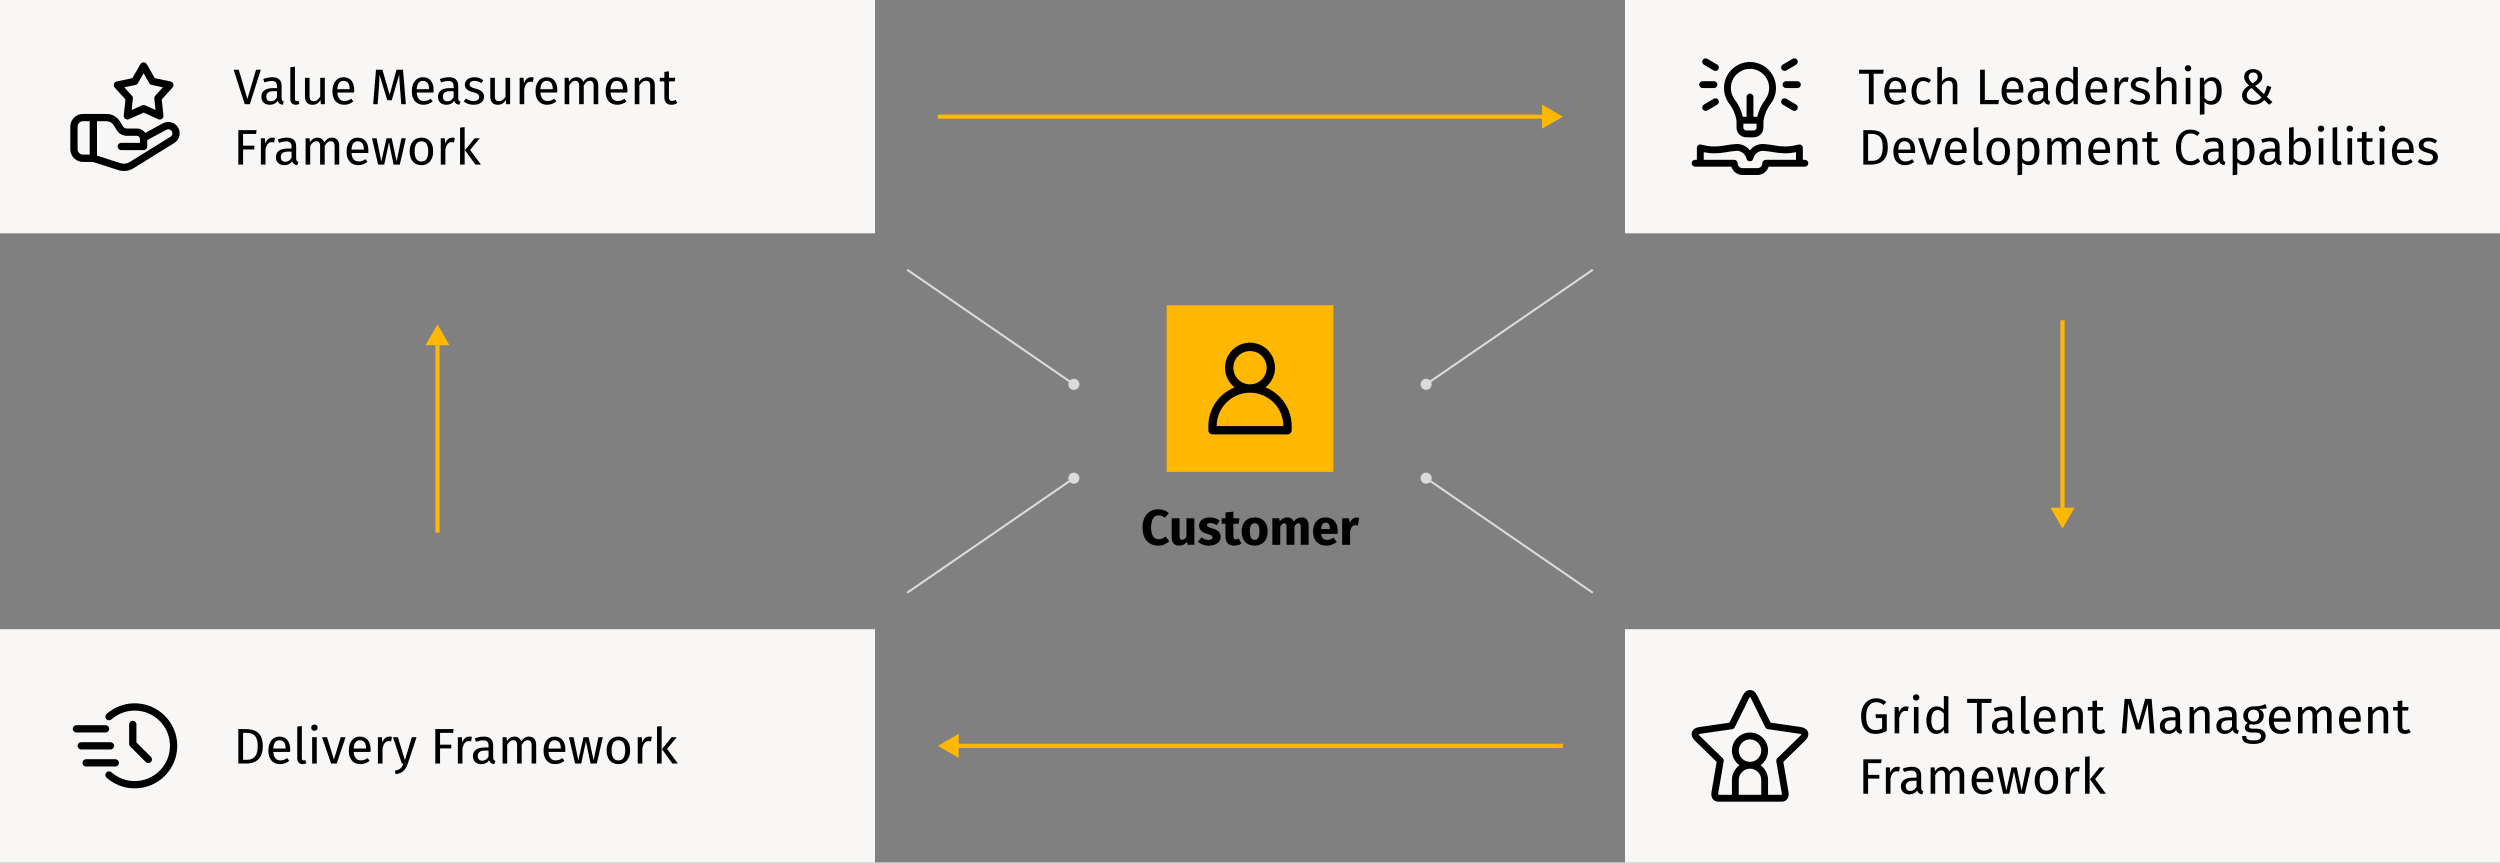
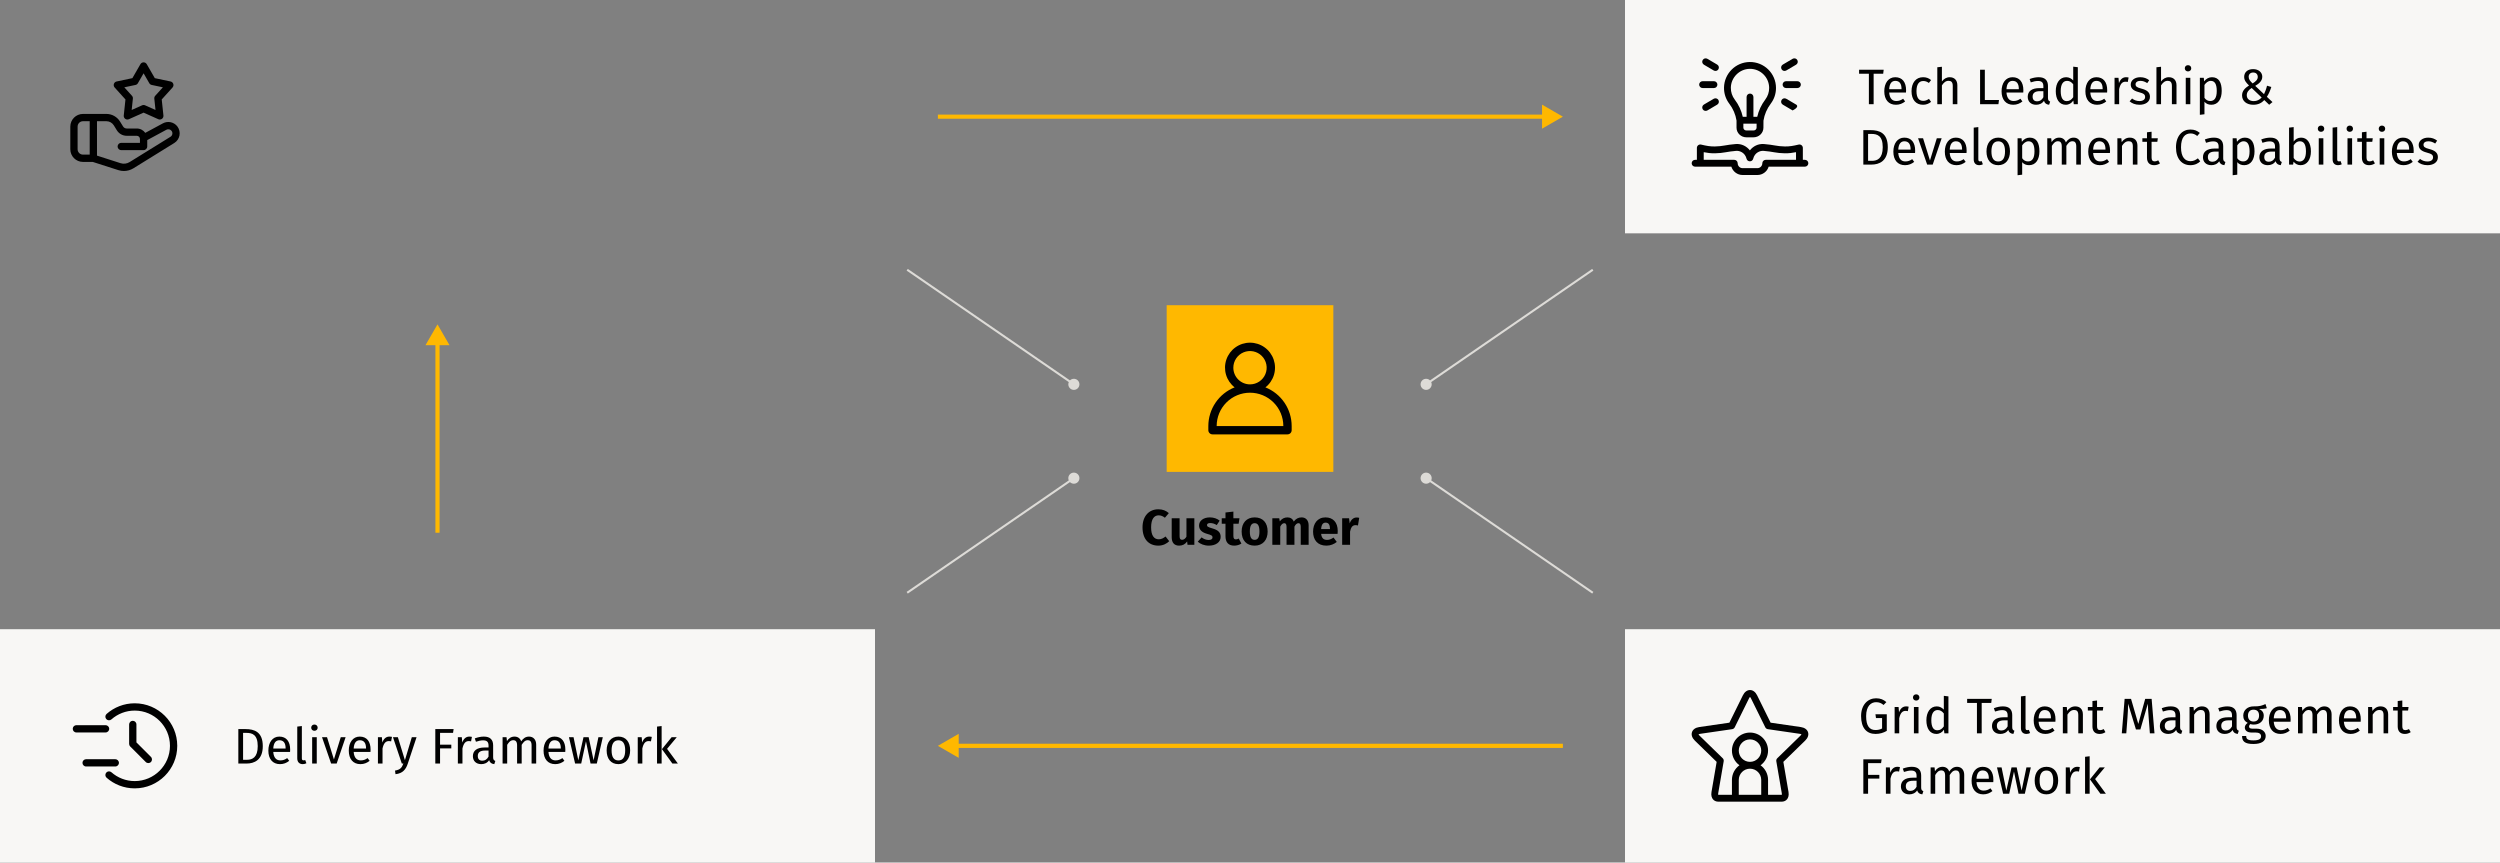
<svg xmlns="http://www.w3.org/2000/svg" width="1200" height="414" viewBox="0 0 1200 414" fill="none">
  <rect x="0" y="0" width="1200" height="414" fill="#808080" stroke="none" />
  <g clip-path="url(#clip0_1613_11605)">
    <rect width="80" height="80" transform="translate(560 146.5)" fill="#FFB800" />
    <path d="M607.4 185.934C609.368 184.395 610.806 182.281 611.515 179.885C612.224 177.49 612.167 174.933 611.353 172.572C610.54 170.21 609.009 168.161 606.975 166.711C604.942 165.26 602.506 164.481 600.008 164.481C597.51 164.481 595.074 165.26 593.041 166.711C591.007 168.161 589.476 170.21 588.663 172.572C587.849 174.933 587.792 177.49 588.501 179.885C589.21 182.281 590.648 184.395 592.616 185.934C588.898 187.413 585.709 189.973 583.461 193.282C581.212 196.591 580.006 200.499 580 204.5V206.5C580 207.03 580.211 207.539 580.586 207.914C580.961 208.289 581.47 208.5 582 208.5H618C618.53 208.5 619.039 208.289 619.414 207.914C619.789 207.539 620 207.03 620 206.5V204.5C619.995 200.501 618.792 196.595 616.546 193.285C614.3 189.976 611.115 187.416 607.4 185.934ZM592 176.5C592 174.918 592.469 173.371 593.348 172.055C594.227 170.74 595.477 169.714 596.939 169.109C598.4 168.503 600.009 168.345 601.561 168.654C603.113 168.962 604.538 169.724 605.657 170.843C606.776 171.962 607.538 173.387 607.846 174.939C608.155 176.491 607.997 178.1 607.391 179.561C606.786 181.023 605.76 182.273 604.445 183.152C603.129 184.031 601.582 184.5 600 184.5C597.878 184.5 595.843 183.657 594.343 182.157C592.843 180.656 592 178.622 592 176.5ZM584 204.5C584 200.256 585.686 196.187 588.686 193.186C591.687 190.186 595.757 188.5 600 188.5C604.243 188.5 608.313 190.186 611.314 193.186C614.314 196.187 616 200.256 616 204.5H584Z" fill="black" />
    <path d="M555.969 244.46C558.129 244.46 559.641 245.108 561.033 246.284L559.161 248.516C558.225 247.796 557.289 247.364 556.161 247.364C554.025 247.364 552.537 249.068 552.537 253.148C552.537 257.156 554.001 258.86 556.209 258.86C557.529 258.86 558.489 258.26 559.473 257.516L561.225 259.772C560.121 260.876 558.321 261.908 556.017 261.908C551.457 261.908 548.409 258.836 548.409 253.148C548.409 247.58 551.649 244.46 555.969 244.46ZM573.287 248.756V261.5H569.999L569.831 259.892C568.895 261.236 567.647 261.908 565.967 261.908C563.591 261.908 562.415 260.372 562.415 257.9V248.756H566.207V257.42C566.207 258.716 566.639 259.1 567.431 259.1C568.223 259.1 568.943 258.572 569.495 257.612V248.756H573.287ZM580.757 248.348C582.605 248.348 584.261 248.948 585.437 249.908L584.045 252.044C583.061 251.42 582.005 251.06 580.901 251.06C579.869 251.06 579.365 251.444 579.365 252.02C579.365 252.692 579.701 252.98 581.981 253.652C584.501 254.372 585.917 255.428 585.917 257.708C585.917 260.348 583.421 261.908 580.253 261.908C578.045 261.908 576.173 261.14 574.925 260.012L576.773 257.948C577.733 258.692 578.909 259.196 580.157 259.196C581.309 259.196 582.005 258.764 582.005 257.996C582.005 257.132 581.621 256.868 579.317 256.22C576.797 255.5 575.549 254.204 575.549 252.236C575.549 250.052 577.541 248.348 580.757 248.348ZM594.591 258.5L595.863 260.9C594.903 261.572 593.559 261.908 592.407 261.908C589.599 261.884 588.231 260.3 588.231 257.3V251.396H586.431V248.756H588.231V245.996L592.023 245.564V248.756H594.951L594.543 251.396H592.023V257.252C592.023 258.476 592.431 258.908 593.223 258.908C593.655 258.908 594.087 258.788 594.591 258.5ZM602.227 248.348C606.115 248.348 608.467 250.844 608.467 255.14C608.467 259.22 606.115 261.908 602.227 261.908C598.363 261.908 595.987 259.412 595.987 255.116C595.987 251.036 598.339 248.348 602.227 248.348ZM602.227 251.132C600.691 251.132 599.923 252.356 599.923 255.116C599.923 257.948 600.691 259.124 602.227 259.124C603.763 259.124 604.531 257.9 604.531 255.14C604.531 252.308 603.763 251.132 602.227 251.132ZM624.81 248.348C626.778 248.348 628.146 249.764 628.146 252.188V261.5H624.354V252.836C624.354 251.492 623.85 251.132 623.274 251.132C622.458 251.132 621.882 251.732 621.33 252.788V261.5H617.538V252.836C617.538 251.492 617.034 251.132 616.458 251.132C615.666 251.132 615.066 251.732 614.514 252.788V261.5H610.722V248.756H614.034L614.298 250.244C615.282 248.996 616.434 248.348 617.994 248.348C619.41 248.348 620.514 249.068 620.994 250.364C622.002 249.02 623.178 248.348 624.81 248.348ZM642.108 254.876C642.108 255.284 642.084 255.86 642.036 256.244H634.14C634.404 258.524 635.484 259.148 637.044 259.148C638.076 259.148 638.988 258.788 640.092 258.02L641.652 260.132C640.38 261.14 638.748 261.908 636.684 261.908C632.436 261.908 630.276 259.172 630.276 255.188C630.276 251.372 632.364 248.348 636.228 248.348C639.876 248.348 642.108 250.748 642.108 254.876ZM638.388 253.964V253.796C638.364 252.068 637.836 250.868 636.324 250.868C635.052 250.868 634.308 251.684 634.14 253.964H638.388ZM651.15 248.396C651.63 248.396 652.014 248.444 652.422 248.564L651.822 252.236C651.414 252.14 651.102 252.068 650.67 252.068C649.086 252.068 648.438 253.244 648.03 255.188V261.5H644.238V248.756H647.55L647.862 251.228C648.438 249.452 649.686 248.396 651.15 248.396Z" fill="black" />
-     <rect width="420" height="112" fill="#F8F7F5" />
    <path d="M85.182 60.756C83.579 58.587 80.582 57.915 78.204 59.199L69.731 63.777C68.82 62.511 67.339 61.681 65.663 61.681H60.835C60.106 61.681 59.442 61.31 59.06 60.69L57.598 58.318C56.217 56.076 53.72 54.683 51.086 54.683H39.835C36.479 54.683 33.75 57.412 33.75 60.768V71.638C33.75 74.994 36.479 77.723 39.835 77.723H44.533L56.797 81.659C57.671 81.939 58.571 82.078 59.468 82.078C61.073 82.078 62.663 81.634 64.061 80.769L83.667 68.633C84.959 67.834 85.865 66.518 86.152 65.026C86.439 63.535 86.085 61.978 85.183 60.757L85.182 60.756ZM43.057 74.222H39.835C38.409 74.222 37.25 73.062 37.25 71.637V60.767C37.25 59.342 38.409 58.182 39.835 58.182H43.057V74.222ZM82.714 64.364C82.61 64.907 82.295 65.366 81.824 65.656L62.218 77.793C60.913 78.601 59.325 78.796 57.866 78.326L46.556 74.696V58.183H51.086C52.516 58.183 53.87 58.938 54.619 60.154L56.08 62.526C57.105 64.188 58.883 65.181 60.836 65.181H65.664C66.497 65.181 67.176 65.859 67.176 66.693V68.561H58.193C57.227 68.561 56.443 69.345 56.443 70.311C56.443 71.277 57.227 72.061 58.193 72.061H68.926C69.892 72.061 70.676 71.277 70.676 70.311V67.247L79.87 62.28C80.719 61.821 81.794 62.059 82.368 62.838C82.696 63.282 82.819 63.824 82.714 64.366V64.364Z" fill="black" />
    <path d="M60.222 47.743L59.402 55.442C59.336 56.065 59.606 56.675 60.113 57.043C60.62 57.41 61.283 57.479 61.856 57.225L68.924 54.066L75.992 57.225C76.222 57.326 76.464 57.377 76.706 57.377C77.069 57.377 77.431 57.263 77.735 57.043C78.242 56.675 78.513 56.065 78.446 55.442L77.626 47.743L82.816 41.996C83.235 41.532 83.375 40.878 83.181 40.282C82.987 39.686 82.491 39.241 81.878 39.111L74.303 37.511L70.44 30.801C70.128 30.258 69.55 29.924 68.924 29.924C68.298 29.924 67.719 30.258 67.408 30.801L63.545 37.511L55.971 39.111C55.358 39.24 54.861 39.686 54.668 40.282C54.474 40.878 54.613 41.532 55.033 41.996L60.222 47.743ZM65.035 40.775C65.522 40.673 65.942 40.366 66.19 39.936L68.925 35.182L71.661 39.936C71.91 40.366 72.33 40.673 72.816 40.775L78.182 41.908L74.507 45.979C74.173 46.348 74.013 46.841 74.066 47.337L74.646 52.789L69.639 50.551C69.411 50.45 69.168 50.399 68.925 50.399C68.682 50.399 68.438 50.45 68.211 50.551L63.204 52.789L63.784 47.337C63.838 46.842 63.677 46.348 63.343 45.979L59.668 41.908L65.035 40.775Z" fill="black" />
-     <path d="M125.2 33.464L119.92 50H117.472L112.144 33.464H114.592L118.744 47.528L122.896 33.464H125.2ZM135.175 47.048C135.175 48.152 135.583 48.512 136.231 48.752L135.727 50.288C134.455 50.144 133.639 49.64 133.255 48.392C132.367 49.712 131.023 50.288 129.487 50.288C126.967 50.288 125.455 48.728 125.455 46.472C125.455 43.76 127.495 42.296 131.023 42.296H132.967V41.36C132.967 39.536 132.079 38.864 130.327 38.864C129.391 38.864 128.215 39.104 126.919 39.536L126.367 37.928C127.927 37.352 129.319 37.064 130.735 37.064C133.783 37.064 135.175 38.624 135.175 41.264V47.048ZM129.991 48.632C131.287 48.632 132.247 47.984 132.967 46.664V43.76H131.311C128.983 43.76 127.807 44.624 127.807 46.352C127.807 47.84 128.551 48.632 129.991 48.632ZM141.995 50.288C140.387 50.288 139.355 49.304 139.355 47.504V32.264L141.563 32V47.456C141.563 48.128 141.779 48.464 142.355 48.464C142.667 48.464 142.931 48.416 143.171 48.32L143.747 49.856C143.267 50.12 142.643 50.288 141.995 50.288ZM155.915 37.352V50H154.019L153.851 48.032C152.891 49.568 151.715 50.288 149.915 50.288C147.707 50.288 146.387 48.896 146.387 46.424V37.352H148.595V46.184C148.595 47.912 149.171 48.56 150.539 48.56C151.907 48.56 152.939 47.648 153.707 46.376V37.352H155.915ZM170.027 43.304C170.027 43.736 170.003 44.144 169.979 44.432H161.915C162.131 47.36 163.499 48.488 165.323 48.488C166.571 48.488 167.507 48.152 168.611 47.384L169.571 48.704C168.323 49.688 166.907 50.288 165.155 50.288C161.627 50.288 159.563 47.816 159.563 43.808C159.563 39.872 161.555 37.064 164.819 37.064C168.227 37.064 170.027 39.44 170.027 43.304ZM167.843 42.8V42.656C167.843 40.184 166.859 38.816 164.867 38.816C163.187 38.816 162.083 39.992 161.915 42.8H167.843ZM193.441 33.464L194.809 50H192.601L192.025 42.536C191.809 39.944 191.641 37.16 191.617 35.792L188.041 48.128H185.905L182.137 35.768C182.137 37.712 182.017 40.28 181.825 42.704L181.273 50H179.113L180.481 33.464H183.553L187.033 45.488L190.345 33.464H193.441ZM208.137 43.304C208.137 43.736 208.113 44.144 208.089 44.432H200.025C200.241 47.36 201.609 48.488 203.433 48.488C204.681 48.488 205.617 48.152 206.721 47.384L207.681 48.704C206.433 49.688 205.017 50.288 203.265 50.288C199.737 50.288 197.673 47.816 197.673 43.808C197.673 39.872 199.665 37.064 202.929 37.064C206.337 37.064 208.137 39.44 208.137 43.304ZM205.953 42.8V42.656C205.953 40.184 204.969 38.816 202.977 38.816C201.297 38.816 200.193 39.992 200.025 42.8H205.953ZM219.948 47.048C219.948 48.152 220.356 48.512 221.004 48.752L220.5 50.288C219.228 50.144 218.412 49.64 218.028 48.392C217.14 49.712 215.796 50.288 214.26 50.288C211.74 50.288 210.228 48.728 210.228 46.472C210.228 43.76 212.268 42.296 215.796 42.296H217.74V41.36C217.74 39.536 216.852 38.864 215.1 38.864C214.164 38.864 212.988 39.104 211.692 39.536L211.14 37.928C212.7 37.352 214.092 37.064 215.508 37.064C218.556 37.064 219.948 38.624 219.948 41.264V47.048ZM214.764 48.632C216.06 48.632 217.02 47.984 217.74 46.664V43.76H216.084C213.756 43.76 212.58 44.624 212.58 46.352C212.58 47.84 213.324 48.632 214.764 48.632ZM227.681 37.064C229.457 37.064 230.777 37.592 231.977 38.504L231.041 39.896C229.913 39.176 228.929 38.816 227.753 38.816C226.313 38.816 225.425 39.464 225.425 40.472C225.425 41.504 226.097 41.984 228.137 42.512C230.801 43.184 232.337 44.24 232.337 46.448C232.337 49.088 229.913 50.288 227.345 50.288C225.209 50.288 223.673 49.592 222.569 48.632L223.745 47.288C224.753 48.056 225.929 48.512 227.297 48.512C228.953 48.512 230.009 47.792 230.009 46.592C230.009 45.344 229.385 44.864 226.937 44.216C224.201 43.496 223.121 42.32 223.121 40.544C223.121 38.528 225.065 37.064 227.681 37.064ZM244.86 37.352V50H242.964L242.796 48.032C241.836 49.568 240.66 50.288 238.86 50.288C236.652 50.288 235.332 48.896 235.332 46.424V37.352H237.54V46.184C237.54 47.912 238.116 48.56 239.484 48.56C240.852 48.56 241.884 47.648 242.652 46.376V37.352H244.86ZM254.917 37.064C255.325 37.064 255.781 37.112 256.165 37.208L255.757 39.368C255.373 39.272 255.109 39.224 254.653 39.224C253.069 39.224 252.157 40.352 251.629 42.776V50H249.421V37.352H251.317L251.533 39.92C252.205 38.024 253.381 37.064 254.917 37.064ZM267.504 43.304C267.504 43.736 267.48 44.144 267.456 44.432H259.392C259.608 47.36 260.976 48.488 262.8 48.488C264.048 48.488 264.984 48.152 266.088 47.384L267.048 48.704C265.8 49.688 264.384 50.288 262.632 50.288C259.104 50.288 257.04 47.816 257.04 43.808C257.04 39.872 259.032 37.064 262.296 37.064C265.704 37.064 267.504 39.44 267.504 43.304ZM265.32 42.8V42.656C265.32 40.184 264.336 38.816 262.344 38.816C260.664 38.816 259.56 39.992 259.392 42.8H265.32ZM283.726 37.064C285.79 37.064 287.158 38.552 287.158 40.928V50H284.95V41.24C284.95 39.344 284.134 38.792 283.174 38.792C281.806 38.792 281.062 39.68 280.198 41.024V50H277.99V41.24C277.99 39.344 277.174 38.792 276.214 38.792C274.846 38.792 274.078 39.68 273.238 41.024V50H271.03V37.352H272.926L273.118 39.2C273.958 37.928 275.11 37.064 276.766 37.064C278.326 37.064 279.478 37.904 279.958 39.344C280.87 37.976 282.022 37.064 283.726 37.064ZM301.16 43.304C301.16 43.736 301.136 44.144 301.112 44.432H293.048C293.264 47.36 294.632 48.488 296.456 48.488C297.704 48.488 298.64 48.152 299.744 47.384L300.704 48.704C299.456 49.688 298.04 50.288 296.288 50.288C292.76 50.288 290.696 47.816 290.696 43.808C290.696 39.872 292.688 37.064 295.952 37.064C299.36 37.064 301.16 39.44 301.16 43.304ZM298.976 42.8V42.656C298.976 40.184 297.992 38.816 296 38.816C294.32 38.816 293.216 39.992 293.048 42.8H298.976ZM310.638 37.064C312.966 37.064 314.31 38.528 314.31 40.928V50H312.102V41.24C312.102 39.344 311.334 38.792 310.11 38.792C308.694 38.792 307.734 39.68 306.894 41.024V50H304.686V37.352H306.582L306.774 39.224C307.638 37.928 308.982 37.064 310.638 37.064ZM324.293 47.96L325.133 49.424C324.293 50 323.381 50.288 322.301 50.288C320.165 50.288 318.893 49.04 318.893 46.688V39.056H316.685V37.352H318.893V34.496L321.101 34.232V37.352H324.101L323.861 39.056H321.101V46.592C321.101 47.864 321.509 48.464 322.613 48.464C323.165 48.464 323.669 48.296 324.293 47.96ZM114.4 79V62.464H123.184L122.92 64.288H116.68V69.928H122.08V71.728H116.68V79H114.4ZM130.721 66.064C131.129 66.064 131.585 66.112 131.969 66.208L131.561 68.368C131.177 68.272 130.913 68.224 130.457 68.224C128.873 68.224 127.961 69.352 127.433 71.776V79H125.225V66.352H127.121L127.337 68.92C128.009 67.024 129.185 66.064 130.721 66.064ZM142.159 76.048C142.159 77.152 142.567 77.512 143.215 77.752L142.711 79.288C141.439 79.144 140.623 78.64 140.239 77.392C139.351 78.712 138.007 79.288 136.471 79.288C133.951 79.288 132.439 77.728 132.439 75.472C132.439 72.76 134.479 71.296 138.007 71.296H139.951V70.36C139.951 68.536 139.063 67.864 137.311 67.864C136.375 67.864 135.199 68.104 133.903 68.536L133.351 66.928C134.911 66.352 136.303 66.064 137.719 66.064C140.767 66.064 142.159 67.624 142.159 70.264V76.048ZM136.975 77.632C138.271 77.632 139.231 76.984 139.951 75.664V72.76H138.295C135.967 72.76 134.791 73.624 134.791 75.352C134.791 76.84 135.535 77.632 136.975 77.632ZM159.39 66.064C161.454 66.064 162.822 67.552 162.822 69.928V79H160.614V70.24C160.614 68.344 159.798 67.792 158.838 67.792C157.47 67.792 156.726 68.68 155.862 70.024V79H153.654V70.24C153.654 68.344 152.838 67.792 151.878 67.792C150.51 67.792 149.742 68.68 148.902 70.024V79H146.694V66.352H148.59L148.782 68.2C149.622 66.928 150.774 66.064 152.43 66.064C153.99 66.064 155.142 66.904 155.622 68.344C156.534 66.976 157.686 66.064 159.39 66.064ZM176.824 72.304C176.824 72.736 176.8 73.144 176.776 73.432H168.712C168.928 76.36 170.296 77.488 172.12 77.488C173.368 77.488 174.304 77.152 175.408 76.384L176.368 77.704C175.12 78.688 173.704 79.288 171.952 79.288C168.424 79.288 166.36 76.816 166.36 72.808C166.36 68.872 168.352 66.064 171.616 66.064C175.024 66.064 176.824 68.44 176.824 72.304ZM174.64 71.8V71.656C174.64 69.184 173.656 67.816 171.664 67.816C169.984 67.816 168.88 68.992 168.712 71.8H174.64ZM194.798 66.352L191.918 79H188.918L186.71 68.344L184.43 79H181.502L178.55 66.352H180.758L183.038 77.464L185.534 66.352H188.006L190.382 77.464L192.686 66.352H194.798ZM202.305 66.064C205.905 66.064 207.921 68.656 207.921 72.664C207.921 76.576 205.857 79.288 202.281 79.288C198.681 79.288 196.641 76.696 196.641 72.688C196.641 68.776 198.705 66.064 202.305 66.064ZM202.305 67.84C200.193 67.84 199.017 69.376 199.017 72.688C199.017 75.976 200.169 77.512 202.281 77.512C204.393 77.512 205.545 75.976 205.545 72.664C205.545 69.376 204.393 67.84 202.305 67.84ZM217.065 66.064C217.473 66.064 217.929 66.112 218.313 66.208L217.905 68.368C217.521 68.272 217.257 68.224 216.801 68.224C215.217 68.224 214.305 69.352 213.777 71.776V79H211.569V66.352H213.465L213.681 68.92C214.353 67.024 215.529 66.064 217.065 66.064ZM223.035 61V79H220.827V61.264L223.035 61ZM230.307 66.352L225.651 71.944L230.835 79H228.195L223.179 72.088L227.835 66.352H230.307Z" fill="black" />
    <rect width="420" height="112" transform="translate(780)" fill="#F8F7F5" />
    <g clip-path="url(#clip1_1613_11605)">
      <path d="M813.641 80H831.049C831.754 82.312 833.906 84 836.446 84H843.554C846.094 84 848.246 82.312 848.951 80H866.359C867.265 80 868 79.265 868 78.359C868 77.453 867.265 76.718 866.359 76.718H865.367V70.996C865.367 69.937 864.377 69.156 863.347 69.4C860.724 70.023 858.982 70.334 856.745 70.304C852.919 70.254 851.284 69.489 846.737 69.139C843.815 68.914 841.445 70.264 839.935 72.181C838.425 70.263 836.055 68.914 833.134 69.139C828.597 69.489 826.944 70.254 823.125 70.304C820.888 70.333 819.147 70.023 816.523 69.4C815.493 69.156 814.503 69.938 814.503 70.996V76.718H813.641C812.735 76.718 812 77.453 812 78.359C812 79.265 812.735 80 813.641 80ZM817.785 73.044C819.457 73.383 821.156 73.612 823.169 73.585C827.31 73.531 829.031 72.746 833.386 72.41C834.967 72.289 837.594 73.196 838.344 76.195C838.344 76.196 838.344 76.196 838.344 76.197C838.752 77.813 841.102 77.878 841.526 76.197C841.527 76.196 841.527 76.195 841.527 76.195C842.276 73.195 844.903 72.289 846.484 72.41C850.84 72.746 852.56 73.531 856.701 73.585C858.715 73.612 860.413 73.383 862.086 73.044V76.718H847.563C847.56 76.718 847.557 76.718 847.555 76.718C846.648 76.718 845.914 77.453 845.914 78.359C845.914 79.66 844.855 80.719 843.554 80.719H836.446C835.145 80.719 834.086 79.66 834.086 78.359C834.086 77.453 833.352 76.718 832.445 76.718C832.443 76.718 832.44 76.718 832.437 76.718H817.785V73.044Z" fill="black" />
      <path d="M838.297 65.916H841.676C844.285 65.916 846.422 63.864 846.44 61.342L846.466 57.901C846.937 54.948 848.115 52.202 849.971 49.739C851.61 47.565 852.477 44.971 852.477 42.239C852.477 35.217 846.73 29.665 839.823 29.764C833.099 29.857 827.623 35.325 827.525 42.051C827.484 44.867 828.359 47.538 830.056 49.775C831.894 52.198 833.063 54.924 833.534 57.88V61.309C833.533 63.849 835.67 65.916 838.297 65.916ZM843.159 61.318C843.153 62.044 842.488 62.635 841.676 62.635H838.297C837.48 62.635 836.815 62.04 836.815 61.309V59.353H843.173L843.159 61.318ZM830.806 42.1C830.878 37.175 834.943 33.113 839.869 33.044C844.99 32.969 849.195 37.096 849.195 42.239C849.195 44.252 848.557 46.163 847.35 47.765C845.445 50.294 844.145 53.083 843.475 56.072H841.641V46.56C841.641 45.654 840.906 44.919 840 44.919C839.094 44.919 838.36 45.654 838.36 46.56V56.072H836.529C835.863 53.074 834.568 50.294 832.67 47.792C831.42 46.144 830.775 44.176 830.806 42.1Z" fill="black" />
      <path d="M824.348 40.619C824.348 39.713 823.614 38.978 822.708 38.978H817.238C816.332 38.978 815.597 39.713 815.597 40.619C815.597 41.525 816.332 42.26 817.238 42.26H822.708C823.614 42.26 824.348 41.525 824.348 40.619Z" fill="black" />
-       <path d="M855.744 50.234L860.457 53.01C861.238 53.471 862.244 53.21 862.704 52.43C863.163 51.649 862.903 50.643 862.123 50.183L857.41 47.407C856.629 46.947 855.623 47.207 855.164 47.987C854.704 48.768 854.964 49.774 855.744 50.234Z" fill="black" />
+       <path d="M855.744 50.234L860.457 53.01C863.163 51.649 862.903 50.643 862.123 50.183L857.41 47.407C856.629 46.947 855.623 47.207 855.164 47.987C854.704 48.768 854.964 49.774 855.744 50.234Z" fill="black" />
      <path d="M819.543 53.01L824.256 50.234C825.036 49.774 825.296 48.768 824.836 47.987C824.376 47.207 823.371 46.947 822.59 47.407L817.877 50.183C817.096 50.643 816.837 51.649 817.296 52.43C817.756 53.21 818.762 53.47 819.543 53.01Z" fill="black" />
      <path d="M857.41 33.831L862.123 31.054C862.904 30.595 863.164 29.589 862.704 28.808C862.244 28.027 861.238 27.767 860.457 28.227L855.745 31.004C854.964 31.464 854.704 32.469 855.164 33.25C855.624 34.031 856.629 34.291 857.41 33.831Z" fill="black" />
      <path d="M824.256 31.004L819.543 28.227C818.762 27.767 817.757 28.027 817.296 28.808C816.837 29.589 817.096 30.594 817.877 31.054L822.59 33.831C823.371 34.291 824.377 34.031 824.836 33.25C825.296 32.469 825.036 31.464 824.256 31.004Z" fill="black" />
      <path d="M864.403 40.619C864.403 39.713 863.668 38.978 862.762 38.978H857.292C856.386 38.978 855.652 39.713 855.652 40.619C855.652 41.525 856.386 42.26 857.292 42.26H862.762C863.668 42.26 864.403 41.525 864.403 40.619Z" fill="black" />
    </g>
    <path d="M904.168 33.464L903.928 35.408H899.344V50H897.064V35.408H892.36V33.464H904.168ZM914.918 43.304C914.918 43.736 914.894 44.144 914.87 44.432H906.806C907.022 47.36 908.39 48.488 910.214 48.488C911.462 48.488 912.398 48.152 913.502 47.384L914.462 48.704C913.214 49.688 911.798 50.288 910.046 50.288C906.518 50.288 904.454 47.816 904.454 43.808C904.454 39.872 906.446 37.064 909.71 37.064C913.118 37.064 914.918 39.44 914.918 43.304ZM912.734 42.8V42.656C912.734 40.184 911.75 38.816 909.758 38.816C908.078 38.816 906.974 39.992 906.806 42.8H912.734ZM923.052 37.064C924.54 37.064 925.74 37.448 926.916 38.432L925.86 39.824C924.996 39.2 924.204 38.888 923.148 38.888C921.156 38.888 919.908 40.448 919.908 43.736C919.908 47.048 921.156 48.416 923.148 48.416C924.204 48.416 924.948 48.08 925.908 47.456L926.916 48.896C925.788 49.808 924.516 50.288 923.052 50.288C919.644 50.288 917.532 47.864 917.532 43.784C917.532 39.752 919.62 37.064 923.052 37.064ZM935.857 37.064C938.161 37.064 939.529 38.552 939.529 40.928V50H937.321V41.24C937.321 39.344 936.505 38.792 935.305 38.792C933.937 38.792 932.953 39.68 932.113 41V50H929.905V32.288L932.113 32.048V39.104C933.025 37.856 934.273 37.064 935.857 37.064ZM952.719 33.464V48.008H959.511L959.247 50H950.439V33.464H952.719ZM971.215 43.304C971.215 43.736 971.191 44.144 971.167 44.432H963.103C963.319 47.36 964.687 48.488 966.511 48.488C967.759 48.488 968.695 48.152 969.799 47.384L970.759 48.704C969.511 49.688 968.095 50.288 966.343 50.288C962.815 50.288 960.751 47.816 960.751 43.808C960.751 39.872 962.743 37.064 966.007 37.064C969.415 37.064 971.215 39.44 971.215 43.304ZM969.031 42.8V42.656C969.031 40.184 968.047 38.816 966.055 38.816C964.375 38.816 963.271 39.992 963.103 42.8H969.031ZM983.027 47.048C983.027 48.152 983.435 48.512 984.083 48.752L983.579 50.288C982.307 50.144 981.491 49.64 981.107 48.392C980.219 49.712 978.875 50.288 977.339 50.288C974.819 50.288 973.307 48.728 973.307 46.472C973.307 43.76 975.347 42.296 978.875 42.296H980.819V41.36C980.819 39.536 979.931 38.864 978.179 38.864C977.243 38.864 976.067 39.104 974.771 39.536L974.219 37.928C975.779 37.352 977.171 37.064 978.587 37.064C981.635 37.064 983.027 38.624 983.027 41.264V47.048ZM977.843 48.632C979.139 48.632 980.099 47.984 980.819 46.664V43.76H979.163C976.835 43.76 975.659 44.624 975.659 46.352C975.659 47.84 976.403 48.632 977.843 48.632ZM995.145 32L997.353 32.264V50H995.409L995.193 48.248C994.377 49.52 993.105 50.288 991.545 50.288C988.473 50.288 986.769 47.672 986.769 43.736C986.769 39.872 988.641 37.064 991.737 37.064C993.225 37.064 994.305 37.736 995.145 38.624V32ZM992.025 48.536C993.441 48.536 994.305 47.84 995.145 46.664V40.472C994.353 39.464 993.465 38.816 992.217 38.816C990.321 38.816 989.145 40.4 989.145 43.688C989.145 47.024 990.201 48.536 992.025 48.536ZM1011.46 43.304C1011.46 43.736 1011.43 44.144 1011.41 44.432H1003.35C1003.56 47.36 1004.93 48.488 1006.75 48.488C1008 48.488 1008.94 48.152 1010.04 47.384L1011 48.704C1009.75 49.688 1008.34 50.288 1006.59 50.288C1003.06 50.288 1000.99 47.816 1000.99 43.808C1000.99 39.872 1002.99 37.064 1006.25 37.064C1009.66 37.064 1011.46 39.44 1011.46 43.304ZM1009.27 42.8V42.656C1009.27 40.184 1008.29 38.816 1006.3 38.816C1004.62 38.816 1003.51 39.992 1003.35 42.8H1009.27ZM1020.48 37.064C1020.89 37.064 1021.34 37.112 1021.73 37.208L1021.32 39.368C1020.94 39.272 1020.67 39.224 1020.22 39.224C1018.63 39.224 1017.72 40.352 1017.19 42.776V50H1014.98V37.352H1016.88L1017.1 39.92C1017.77 38.024 1018.94 37.064 1020.48 37.064ZM1027.32 37.064C1029.1 37.064 1030.42 37.592 1031.62 38.504L1030.68 39.896C1029.55 39.176 1028.57 38.816 1027.39 38.816C1025.95 38.816 1025.07 39.464 1025.07 40.472C1025.07 41.504 1025.74 41.984 1027.78 42.512C1030.44 43.184 1031.98 44.24 1031.98 46.448C1031.98 49.088 1029.55 50.288 1026.99 50.288C1024.85 50.288 1023.31 49.592 1022.21 48.632L1023.39 47.288C1024.39 48.056 1025.57 48.512 1026.94 48.512C1028.59 48.512 1029.65 47.792 1029.65 46.592C1029.65 45.344 1029.03 44.864 1026.58 44.216C1023.84 43.496 1022.76 42.32 1022.76 40.544C1022.76 38.528 1024.71 37.064 1027.32 37.064ZM1041.04 37.064C1043.35 37.064 1044.72 38.552 1044.72 40.928V50H1042.51V41.24C1042.51 39.344 1041.69 38.792 1040.49 38.792C1039.12 38.792 1038.14 39.68 1037.3 41V50H1035.09V32.288L1037.3 32.048V39.104C1038.21 37.856 1039.46 37.064 1041.04 37.064ZM1050.24 31.28C1051.17 31.28 1051.8 31.928 1051.8 32.792C1051.8 33.632 1051.17 34.28 1050.24 34.28C1049.32 34.28 1048.7 33.632 1048.7 32.792C1048.7 31.928 1049.32 31.28 1050.24 31.28ZM1051.36 37.352V50H1049.16V37.352H1051.36ZM1061.74 37.064C1065.1 37.064 1066.42 39.68 1066.42 43.664C1066.42 47.504 1064.71 50.288 1061.45 50.288C1060.08 50.288 1058.95 49.832 1058.14 48.848V54.848L1055.93 55.112V37.352H1057.82L1057.99 39.056C1058.93 37.76 1060.3 37.064 1061.74 37.064ZM1060.92 48.488C1062.94 48.488 1064.04 46.976 1064.04 43.664C1064.04 40.376 1063.08 38.816 1061.18 38.816C1059.84 38.816 1058.81 39.776 1058.14 40.784V46.952C1058.78 47.936 1059.77 48.488 1060.92 48.488ZM1081.5 33.176C1084.11 33.176 1085.89 34.736 1085.89 36.824C1085.89 38.888 1084.31 40.16 1082.51 41.216L1086.73 45.2C1087.28 44.072 1087.81 42.704 1088.17 41.144L1090.23 41.744C1089.63 43.712 1088.89 45.272 1088.1 46.472L1090.79 48.992L1089.2 50.288L1086.87 48.032C1085.53 49.496 1083.85 50.288 1081.57 50.288C1078.4 50.288 1076.19 48.536 1076.19 45.8C1076.19 43.712 1077.49 42.32 1079.53 41.024C1078.11 39.656 1077.2 38.552 1077.2 36.896C1077.2 34.808 1078.71 33.176 1081.5 33.176ZM1081.52 34.808C1080.13 34.808 1079.36 35.696 1079.36 36.872C1079.36 38.12 1080.11 38.96 1081.26 40.04C1082.75 39.128 1083.73 38.216 1083.73 36.944C1083.73 35.6 1082.87 34.808 1081.52 34.808ZM1080.8 42.224C1079.22 43.256 1078.45 44.312 1078.45 45.728C1078.45 47.504 1079.84 48.536 1081.81 48.536C1083.35 48.536 1084.52 47.912 1085.6 46.808L1080.8 42.224ZM897.856 62.464C902.08 62.464 906.136 63.784 906.136 70.648C906.136 77.392 901.936 79 898.36 79H894.4V62.464H897.856ZM898.36 64.288H896.68V77.2H898.528C901.12 77.2 903.712 76.096 903.712 70.648C903.712 65.056 901 64.288 898.36 64.288ZM919.277 72.304C919.277 72.736 919.253 73.144 919.229 73.432H911.165C911.381 76.36 912.749 77.488 914.573 77.488C915.821 77.488 916.757 77.152 917.861 76.384L918.821 77.704C917.573 78.688 916.157 79.288 914.405 79.288C910.877 79.288 908.813 76.816 908.813 72.808C908.813 68.872 910.805 66.064 914.069 66.064C917.477 66.064 919.277 68.44 919.277 72.304ZM917.093 71.8V71.656C917.093 69.184 916.109 67.816 914.117 67.816C912.437 67.816 911.333 68.992 911.165 71.8H917.093ZM931.998 66.352L927.702 79H925.038L920.67 66.352H923.07L926.382 77.032L929.67 66.352H931.998ZM943.98 72.304C943.98 72.736 943.956 73.144 943.932 73.432H935.868C936.084 76.36 937.452 77.488 939.276 77.488C940.524 77.488 941.46 77.152 942.564 76.384L943.524 77.704C942.276 78.688 940.86 79.288 939.108 79.288C935.58 79.288 933.516 76.816 933.516 72.808C933.516 68.872 935.508 66.064 938.772 66.064C942.18 66.064 943.98 68.44 943.98 72.304ZM941.796 71.8V71.656C941.796 69.184 940.812 67.816 938.82 67.816C937.14 67.816 936.036 68.992 935.868 71.8H941.796ZM950.027 79.288C948.419 79.288 947.387 78.304 947.387 76.504V61.264L949.595 61V76.456C949.595 77.128 949.811 77.464 950.387 77.464C950.699 77.464 950.963 77.416 951.203 77.32L951.779 78.856C951.299 79.12 950.675 79.288 950.027 79.288ZM959.173 66.064C962.773 66.064 964.789 68.656 964.789 72.664C964.789 76.576 962.725 79.288 959.149 79.288C955.549 79.288 953.509 76.696 953.509 72.688C953.509 68.776 955.573 66.064 959.173 66.064ZM959.173 67.84C957.061 67.84 955.885 69.376 955.885 72.688C955.885 75.976 957.037 77.512 959.149 77.512C961.261 77.512 962.413 75.976 962.413 72.664C962.413 69.376 961.261 67.84 959.173 67.84ZM974.244 66.064C977.604 66.064 978.924 68.68 978.924 72.664C978.924 76.504 977.22 79.288 973.956 79.288C972.588 79.288 971.46 78.832 970.644 77.848V83.848L968.436 84.112V66.352H970.332L970.5 68.056C971.436 66.76 972.804 66.064 974.244 66.064ZM973.428 77.488C975.444 77.488 976.548 75.976 976.548 72.664C976.548 69.376 975.588 67.816 973.692 67.816C972.348 67.816 971.316 68.776 970.644 69.784V75.952C971.292 76.936 972.276 77.488 973.428 77.488ZM995.382 66.064C997.446 66.064 998.814 67.552 998.814 69.928V79H996.606V70.24C996.606 68.344 995.79 67.792 994.83 67.792C993.462 67.792 992.718 68.68 991.854 70.024V79H989.646V70.24C989.646 68.344 988.83 67.792 987.87 67.792C986.502 67.792 985.734 68.68 984.894 70.024V79H982.686V66.352H984.582L984.774 68.2C985.614 66.928 986.766 66.064 988.422 66.064C989.982 66.064 991.134 66.904 991.614 68.344C992.526 66.976 993.678 66.064 995.382 66.064ZM1012.82 72.304C1012.82 72.736 1012.79 73.144 1012.77 73.432H1004.7C1004.92 76.36 1006.29 77.488 1008.11 77.488C1009.36 77.488 1010.3 77.152 1011.4 76.384L1012.36 77.704C1011.11 78.688 1009.7 79.288 1007.94 79.288C1004.42 79.288 1002.35 76.816 1002.35 72.808C1002.35 68.872 1004.34 66.064 1007.61 66.064C1011.02 66.064 1012.82 68.44 1012.82 72.304ZM1010.63 71.8V71.656C1010.63 69.184 1009.65 67.816 1007.66 67.816C1005.98 67.816 1004.87 68.992 1004.7 71.8H1010.63ZM1022.29 66.064C1024.62 66.064 1025.97 67.528 1025.97 69.928V79H1023.76V70.24C1023.76 68.344 1022.99 67.792 1021.77 67.792C1020.35 67.792 1019.39 68.68 1018.55 70.024V79H1016.34V66.352H1018.24L1018.43 68.224C1019.29 66.928 1020.64 66.064 1022.29 66.064ZM1035.95 76.96L1036.79 78.424C1035.95 79 1035.04 79.288 1033.96 79.288C1031.82 79.288 1030.55 78.04 1030.55 75.688V68.056H1028.34V66.352H1030.55V63.496L1032.76 63.232V66.352H1035.76L1035.52 68.056H1032.76V75.592C1032.76 76.864 1033.17 77.464 1034.27 77.464C1034.82 77.464 1035.33 77.296 1035.95 76.96ZM1051.33 62.176C1053.42 62.176 1054.6 62.752 1055.92 63.808L1054.67 65.272C1053.64 64.432 1052.63 64.048 1051.48 64.048C1048.98 64.048 1046.89 65.728 1046.89 70.72C1046.89 75.496 1048.88 77.368 1051.45 77.368C1053.01 77.368 1054.04 76.696 1054.98 76L1056.11 77.44C1055.2 78.376 1053.61 79.288 1051.38 79.288C1047.37 79.288 1044.47 76.288 1044.47 70.72C1044.47 65.128 1047.59 62.176 1051.33 62.176ZM1067.14 76.048C1067.14 77.152 1067.55 77.512 1068.2 77.752L1067.7 79.288C1066.42 79.144 1065.61 78.64 1065.22 77.392C1064.34 78.712 1062.99 79.288 1061.46 79.288C1058.94 79.288 1057.42 77.728 1057.42 75.472C1057.42 72.76 1059.46 71.296 1062.99 71.296H1064.94V70.36C1064.94 68.536 1064.05 67.864 1062.3 67.864C1061.36 67.864 1060.18 68.104 1058.89 68.536L1058.34 66.928C1059.9 66.352 1061.29 66.064 1062.7 66.064C1065.75 66.064 1067.14 67.624 1067.14 70.264V76.048ZM1061.96 77.632C1063.26 77.632 1064.22 76.984 1064.94 75.664V72.76H1063.28C1060.95 72.76 1059.78 73.624 1059.78 75.352C1059.78 76.84 1060.52 77.632 1061.96 77.632ZM1077.49 66.064C1080.85 66.064 1082.17 68.68 1082.17 72.664C1082.17 76.504 1080.46 79.288 1077.2 79.288C1075.83 79.288 1074.7 78.832 1073.89 77.848V83.848L1071.68 84.112V66.352H1073.57L1073.74 68.056C1074.68 66.76 1076.05 66.064 1077.49 66.064ZM1076.67 77.488C1078.69 77.488 1079.79 75.976 1079.79 72.664C1079.79 69.376 1078.83 67.816 1076.93 67.816C1075.59 67.816 1074.56 68.776 1073.89 69.784V75.952C1074.53 76.936 1075.52 77.488 1076.67 77.488ZM1094.21 76.048C1094.21 77.152 1094.62 77.512 1095.27 77.752L1094.77 79.288C1093.49 79.144 1092.68 78.64 1092.29 77.392C1091.41 78.712 1090.06 79.288 1088.53 79.288C1086.01 79.288 1084.49 77.728 1084.49 75.472C1084.49 72.76 1086.53 71.296 1090.06 71.296H1092.01V70.36C1092.01 68.536 1091.12 67.864 1089.37 67.864C1088.43 67.864 1087.25 68.104 1085.96 68.536L1085.41 66.928C1086.97 66.352 1088.36 66.064 1089.77 66.064C1092.82 66.064 1094.21 67.624 1094.21 70.264V76.048ZM1089.03 77.632C1090.33 77.632 1091.29 76.984 1092.01 75.664V72.76H1090.35C1088.02 72.76 1086.85 73.624 1086.85 75.352C1086.85 76.84 1087.59 77.632 1089.03 77.632ZM1104.53 66.064C1107.39 66.064 1109.24 68.44 1109.24 72.664C1109.24 76.624 1107.34 79.288 1104.27 79.288C1102.88 79.288 1101.77 78.664 1100.91 77.608L1100.69 79H1098.75V61.264L1100.96 61V67.936C1101.82 66.76 1103 66.064 1104.53 66.064ZM1103.74 77.536C1105.59 77.536 1106.86 76.12 1106.86 72.664C1106.86 69.064 1105.68 67.816 1103.91 67.816C1102.52 67.816 1101.6 68.776 1100.96 69.784V75.832C1101.6 76.84 1102.61 77.536 1103.74 77.536ZM1114.08 60.28C1115.01 60.28 1115.64 60.928 1115.64 61.792C1115.64 62.632 1115.01 63.28 1114.08 63.28C1113.17 63.28 1112.54 62.632 1112.54 61.792C1112.54 60.928 1113.17 60.28 1114.08 60.28ZM1115.21 66.352V79H1113V66.352H1115.21ZM1122.29 79.288C1120.68 79.288 1119.65 78.304 1119.65 76.504V61.264L1121.86 61V76.456C1121.86 77.128 1122.08 77.464 1122.65 77.464C1122.96 77.464 1123.23 77.416 1123.47 77.32L1124.04 78.856C1123.56 79.12 1122.94 79.288 1122.29 79.288ZM1127.88 60.28C1128.82 60.28 1129.44 60.928 1129.44 61.792C1129.44 62.632 1128.82 63.28 1127.88 63.28C1126.97 63.28 1126.35 62.632 1126.35 61.792C1126.35 60.928 1126.97 60.28 1127.88 60.28ZM1129.01 66.352V79H1126.8V66.352H1129.01ZM1139.12 76.96L1139.96 78.424C1139.12 79 1138.21 79.288 1137.13 79.288C1134.99 79.288 1133.72 78.04 1133.72 75.688V68.056H1131.51V66.352H1133.72V63.496L1135.93 63.232V66.352H1138.93L1138.69 68.056H1135.93V75.592C1135.93 76.864 1136.34 77.464 1137.44 77.464C1137.99 77.464 1138.5 77.296 1139.12 76.96ZM1143.33 60.28C1144.26 60.28 1144.89 60.928 1144.89 61.792C1144.89 62.632 1144.26 63.28 1143.33 63.28C1142.42 63.28 1141.79 62.632 1141.79 61.792C1141.79 60.928 1142.42 60.28 1143.33 60.28ZM1144.46 66.352V79H1142.25V66.352H1144.46ZM1158.57 72.304C1158.57 72.736 1158.55 73.144 1158.53 73.432H1150.46C1150.68 76.36 1152.05 77.488 1153.87 77.488C1155.12 77.488 1156.05 77.152 1157.16 76.384L1158.12 77.704C1156.87 78.688 1155.45 79.288 1153.7 79.288C1150.17 79.288 1148.11 76.816 1148.11 72.808C1148.11 68.872 1150.1 66.064 1153.37 66.064C1156.77 66.064 1158.57 68.44 1158.57 72.304ZM1156.39 71.8V71.656C1156.39 69.184 1155.41 67.816 1153.41 67.816C1151.73 67.816 1150.63 68.992 1150.46 71.8H1156.39ZM1165.53 66.064C1167.31 66.064 1168.63 66.592 1169.83 67.504L1168.89 68.896C1167.76 68.176 1166.78 67.816 1165.6 67.816C1164.16 67.816 1163.28 68.464 1163.28 69.472C1163.28 70.504 1163.95 70.984 1165.99 71.512C1168.65 72.184 1170.19 73.24 1170.19 75.448C1170.19 78.088 1167.76 79.288 1165.2 79.288C1163.06 79.288 1161.52 78.592 1160.42 77.632L1161.6 76.288C1162.6 77.056 1163.78 77.512 1165.15 77.512C1166.8 77.512 1167.86 76.792 1167.86 75.592C1167.86 74.344 1167.24 73.864 1164.79 73.216C1162.05 72.496 1160.97 71.32 1160.97 69.544C1160.97 67.528 1162.92 66.064 1165.53 66.064Z" fill="black" />
    <rect width="420" height="112" transform="translate(780 302)" fill="#F8F7F5" />
    <g clip-path="url(#clip2_1613_11605)">
      <path d="M867.852 351.449C867.428 350.144 866.164 349.247 864.386 348.989L849.893 346.882L843.411 333.749C842.615 332.138 841.372 331.213 840 331.213C838.627 331.213 837.384 332.138 836.589 333.749L830.107 346.882L815.614 348.989C813.836 349.247 812.572 350.144 812.148 351.449C811.724 352.754 812.219 354.222 813.506 355.477L823.993 365.699L821.518 380.134C821.205 381.959 821.731 383.06 822.227 383.662C822.79 384.345 823.608 384.741 824.536 384.783C824.575 384.785 824.613 384.787 824.652 384.787H832.971H847.029H855.405C855.487 384.787 855.568 384.781 855.647 384.769C856.515 384.685 857.275 384.284 857.801 383.627C858.282 383.026 858.79 381.933 858.482 380.134L856.006 365.699L866.494 355.476C867.781 354.222 868.276 352.754 867.852 351.449ZM834.611 381.505V374.36C834.611 371.388 837.029 368.971 840 368.971C842.971 368.971 845.389 371.388 845.389 374.36V381.505H834.611ZM834.611 360.301C834.611 357.33 837.029 354.912 840 354.912C842.971 354.912 845.389 357.33 845.389 360.301C845.389 363.272 842.971 365.69 840 365.69C837.029 365.69 834.611 363.272 834.611 360.301ZM864.204 353.127L853.098 363.952C852.711 364.328 852.535 364.872 852.626 365.404L855.248 380.689C855.324 381.137 855.29 381.389 855.26 381.506H848.67V374.36C848.67 371.469 847.247 368.907 845.066 367.33C847.247 365.754 848.67 363.192 848.67 360.301C848.67 355.521 844.781 351.631 840 351.631C835.219 351.631 831.33 355.521 831.33 360.301C831.33 363.192 832.753 365.754 834.934 367.33C832.753 368.907 831.33 371.469 831.33 374.36V381.506H824.74C824.709 381.389 824.676 381.136 824.752 380.689L827.373 365.404C827.464 364.872 827.288 364.329 826.901 363.952L815.796 353.127C815.473 352.812 815.352 352.588 815.307 352.475C815.41 352.41 815.639 352.301 816.086 352.236L831.433 350.005C831.967 349.928 832.429 349.592 832.668 349.108L839.532 335.201C839.731 334.796 839.906 334.612 840 334.534C840.094 334.612 840.269 334.796 840.469 335.201L847.332 349.108C847.571 349.592 848.033 349.928 848.567 350.005L863.915 352.236C864.361 352.301 864.591 352.41 864.693 352.475C864.648 352.588 864.527 352.812 864.204 353.127Z" fill="black" />
    </g>
    <path d="M900.496 335.176C902.68 335.176 904.048 335.824 905.464 337L904.12 338.392C902.968 337.456 901.984 337.048 900.496 337.048C898.12 337.048 895.744 338.848 895.744 343.72C895.744 348.472 897.352 350.416 900.256 350.416C901.36 350.416 902.464 350.2 903.4 349.672V344.68H900.472L900.208 342.832H905.656V350.824C904.096 351.712 902.368 352.288 900.256 352.288C895.984 352.288 893.32 349.432 893.32 343.72C893.32 338.152 896.68 335.176 900.496 335.176ZM914.917 339.064C915.325 339.064 915.781 339.112 916.165 339.208L915.757 341.368C915.373 341.272 915.109 341.224 914.653 341.224C913.069 341.224 912.157 342.352 911.629 344.776V352H909.421V339.352H911.317L911.533 341.92C912.205 340.024 913.381 339.064 914.917 339.064ZM919.758 333.28C920.694 333.28 921.318 333.928 921.318 334.792C921.318 335.632 920.694 336.28 919.758 336.28C918.846 336.28 918.222 335.632 918.222 334.792C918.222 333.928 918.846 333.28 919.758 333.28ZM920.886 339.352V352H918.678V339.352H920.886ZM933.036 334L935.244 334.264V352H933.3L933.084 350.248C932.268 351.52 930.996 352.288 929.436 352.288C926.364 352.288 924.66 349.672 924.66 345.736C924.66 341.872 926.532 339.064 929.628 339.064C931.116 339.064 932.196 339.736 933.036 340.624V334ZM929.916 350.536C931.332 350.536 932.196 349.84 933.036 348.664V342.472C932.244 341.464 931.356 340.816 930.108 340.816C928.212 340.816 927.036 342.4 927.036 345.688C927.036 349.024 928.092 350.536 929.916 350.536ZM956.035 335.464L955.795 337.408H951.211V352H948.931V337.408H944.227V335.464H956.035ZM965.87 349.048C965.87 350.152 966.278 350.512 966.926 350.752L966.422 352.288C965.15 352.144 964.334 351.64 963.95 350.392C963.062 351.712 961.718 352.288 960.182 352.288C957.662 352.288 956.15 350.728 956.15 348.472C956.15 345.76 958.19 344.296 961.718 344.296H963.662V343.36C963.662 341.536 962.774 340.864 961.022 340.864C960.086 340.864 958.91 341.104 957.614 341.536L957.062 339.928C958.622 339.352 960.014 339.064 961.43 339.064C964.478 339.064 965.87 340.624 965.87 343.264V349.048ZM960.686 350.632C961.982 350.632 962.942 349.984 963.662 348.664V345.76H962.006C959.678 345.76 958.502 346.624 958.502 348.352C958.502 349.84 959.246 350.632 960.686 350.632ZM972.691 352.288C971.083 352.288 970.051 351.304 970.051 349.504V334.264L972.259 334V349.456C972.259 350.128 972.475 350.464 973.051 350.464C973.363 350.464 973.627 350.416 973.867 350.32L974.443 351.856C973.963 352.12 973.339 352.288 972.691 352.288ZM986.637 345.304C986.637 345.736 986.613 346.144 986.589 346.432H978.525C978.741 349.36 980.109 350.488 981.933 350.488C983.181 350.488 984.117 350.152 985.221 349.384L986.181 350.704C984.933 351.688 983.517 352.288 981.765 352.288C978.237 352.288 976.173 349.816 976.173 345.808C976.173 341.872 978.165 339.064 981.429 339.064C984.837 339.064 986.637 341.44 986.637 345.304ZM984.453 344.8V344.656C984.453 342.184 983.469 340.816 981.477 340.816C979.797 340.816 978.693 341.992 978.525 344.8H984.453ZM996.115 339.064C998.443 339.064 999.787 340.528 999.787 342.928V352H997.579V343.24C997.579 341.344 996.811 340.792 995.587 340.792C994.171 340.792 993.211 341.68 992.371 343.024V352H990.163V339.352H992.059L992.251 341.224C993.115 339.928 994.459 339.064 996.115 339.064ZM1009.77 349.96L1010.61 351.424C1009.77 352 1008.86 352.288 1007.78 352.288C1005.64 352.288 1004.37 351.04 1004.37 348.688V341.056H1002.16V339.352H1004.37V336.496L1006.58 336.232V339.352H1009.58L1009.34 341.056H1006.58V348.592C1006.58 349.864 1006.99 350.464 1008.09 350.464C1008.64 350.464 1009.15 350.296 1009.77 349.96ZM1032.78 335.464L1034.15 352H1031.94L1031.37 344.536C1031.15 341.944 1030.98 339.16 1030.96 337.792L1027.38 350.128H1025.25L1021.48 337.768C1021.48 339.712 1021.36 342.28 1021.17 344.704L1020.62 352H1018.46L1019.82 335.464H1022.9L1026.38 347.488L1029.69 335.464H1032.78ZM1046.45 349.048C1046.45 350.152 1046.86 350.512 1047.5 350.752L1047 352.288C1045.73 352.144 1044.91 351.64 1044.53 350.392C1043.64 351.712 1042.3 352.288 1040.76 352.288C1038.24 352.288 1036.73 350.728 1036.73 348.472C1036.73 345.76 1038.77 344.296 1042.3 344.296H1044.24V343.36C1044.24 341.536 1043.35 340.864 1041.6 340.864C1040.66 340.864 1039.49 341.104 1038.19 341.536L1037.64 339.928C1039.2 339.352 1040.59 339.064 1042.01 339.064C1045.06 339.064 1046.45 340.624 1046.45 343.264V349.048ZM1041.26 350.632C1042.56 350.632 1043.52 349.984 1044.24 348.664V345.76H1042.58C1040.26 345.76 1039.08 346.624 1039.08 348.352C1039.08 349.84 1039.82 350.632 1041.26 350.632ZM1056.94 339.064C1059.26 339.064 1060.61 340.528 1060.61 342.928V352H1058.4V343.24C1058.4 341.344 1057.63 340.792 1056.41 340.792C1054.99 340.792 1054.03 341.68 1053.19 343.024V352H1050.98V339.352H1052.88L1053.07 341.224C1053.94 339.928 1055.28 339.064 1056.94 339.064ZM1073.57 349.048C1073.57 350.152 1073.97 350.512 1074.62 350.752L1074.12 352.288C1072.85 352.144 1072.03 351.64 1071.65 350.392C1070.76 351.712 1069.41 352.288 1067.88 352.288C1065.36 352.288 1063.85 350.728 1063.85 348.472C1063.85 345.76 1065.89 344.296 1069.41 344.296H1071.36V343.36C1071.36 341.536 1070.47 340.864 1068.72 340.864C1067.78 340.864 1066.61 341.104 1065.31 341.536L1064.76 339.928C1066.32 339.352 1067.71 339.064 1069.13 339.064C1072.17 339.064 1073.57 340.624 1073.57 343.264V349.048ZM1068.38 350.632C1069.68 350.632 1070.64 349.984 1071.36 348.664V345.76H1069.7C1067.37 345.76 1066.2 346.624 1066.2 348.352C1066.2 349.84 1066.94 350.632 1068.38 350.632ZM1087.42 337.936L1088.07 339.928C1087.01 340.264 1085.81 340.312 1084.37 340.312C1085.86 340.984 1086.6 342.04 1086.6 343.504C1086.6 346 1084.8 347.8 1081.78 347.8C1081.2 347.8 1080.7 347.728 1080.17 347.56C1079.81 347.824 1079.55 348.28 1079.55 348.736C1079.55 349.312 1079.91 349.768 1081.2 349.768H1083.22C1085.81 349.768 1087.54 351.256 1087.54 353.272C1087.54 355.72 1085.52 357.112 1081.61 357.112C1077.48 357.112 1076.19 355.84 1076.19 353.272H1078.18C1078.18 354.712 1078.83 355.384 1081.61 355.384C1084.35 355.384 1085.31 354.688 1085.31 353.416C1085.31 352.216 1084.35 351.616 1082.76 351.616H1080.77C1078.51 351.616 1077.51 350.488 1077.51 349.216C1077.51 348.4 1077.99 347.584 1078.9 346.984C1077.43 346.216 1076.76 345.112 1076.76 343.48C1076.76 340.888 1078.85 339.064 1081.63 339.064C1084.78 339.136 1085.93 338.608 1087.42 337.936ZM1081.63 340.648C1079.93 340.648 1079.02 341.824 1079.02 343.48C1079.02 345.16 1079.95 346.336 1081.68 346.336C1083.41 346.336 1084.35 345.28 1084.35 343.456C1084.35 341.608 1083.43 340.648 1081.63 340.648ZM1099.51 345.304C1099.51 345.736 1099.49 346.144 1099.46 346.432H1091.4C1091.62 349.36 1092.98 350.488 1094.81 350.488C1096.06 350.488 1096.99 350.152 1098.1 349.384L1099.06 350.704C1097.81 351.688 1096.39 352.288 1094.64 352.288C1091.11 352.288 1089.05 349.816 1089.05 345.808C1089.05 341.872 1091.04 339.064 1094.3 339.064C1097.71 339.064 1099.51 341.44 1099.51 345.304ZM1097.33 344.8V344.656C1097.33 342.184 1096.34 340.816 1094.35 340.816C1092.67 340.816 1091.57 341.992 1091.4 344.8H1097.33ZM1115.73 339.064C1117.8 339.064 1119.17 340.552 1119.17 342.928V352H1116.96V343.24C1116.96 341.344 1116.14 340.792 1115.18 340.792C1113.81 340.792 1113.07 341.68 1112.21 343.024V352H1110V343.24C1110 341.344 1109.18 340.792 1108.22 340.792C1106.85 340.792 1106.09 341.68 1105.25 343.024V352H1103.04V339.352H1104.93L1105.13 341.2C1105.97 339.928 1107.12 339.064 1108.77 339.064C1110.33 339.064 1111.49 339.904 1111.97 341.344C1112.88 339.976 1114.03 339.064 1115.73 339.064ZM1133.17 345.304C1133.17 345.736 1133.14 346.144 1133.12 346.432H1125.06C1125.27 349.36 1126.64 350.488 1128.46 350.488C1129.71 350.488 1130.65 350.152 1131.75 349.384L1132.71 350.704C1131.46 351.688 1130.05 352.288 1128.3 352.288C1124.77 352.288 1122.7 349.816 1122.7 345.808C1122.7 341.872 1124.7 339.064 1127.96 339.064C1131.37 339.064 1133.17 341.44 1133.17 345.304ZM1130.98 344.8V344.656C1130.98 342.184 1130 340.816 1128.01 340.816C1126.33 340.816 1125.22 341.992 1125.06 344.8H1130.98ZM1142.65 339.064C1144.97 339.064 1146.32 340.528 1146.32 342.928V352H1144.11V343.24C1144.11 341.344 1143.34 340.792 1142.12 340.792C1140.7 340.792 1139.74 341.68 1138.9 343.024V352H1136.69V339.352H1138.59L1138.78 341.224C1139.65 339.928 1140.99 339.064 1142.65 339.064ZM1156.3 349.96L1157.14 351.424C1156.3 352 1155.39 352.288 1154.31 352.288C1152.17 352.288 1150.9 351.04 1150.9 348.688V341.056H1148.69V339.352H1150.9V336.496L1153.11 336.232V339.352H1156.11L1155.87 341.056H1153.11V348.592C1153.11 349.864 1153.52 350.464 1154.62 350.464C1155.17 350.464 1155.68 350.296 1156.3 349.96ZM894.4 381V364.464H903.184L902.92 366.288H896.68V371.928H902.08V373.728H896.68V381H894.4ZM910.721 368.064C911.129 368.064 911.585 368.112 911.969 368.208L911.561 370.368C911.177 370.272 910.913 370.224 910.457 370.224C908.873 370.224 907.961 371.352 907.433 373.776V381H905.225V368.352H907.121L907.337 370.92C908.009 369.024 909.185 368.064 910.721 368.064ZM922.159 378.048C922.159 379.152 922.567 379.512 923.215 379.752L922.711 381.288C921.439 381.144 920.623 380.64 920.239 379.392C919.351 380.712 918.007 381.288 916.471 381.288C913.951 381.288 912.439 379.728 912.439 377.472C912.439 374.76 914.479 373.296 918.007 373.296H919.951V372.36C919.951 370.536 919.063 369.864 917.311 369.864C916.375 369.864 915.199 370.104 913.903 370.536L913.351 368.928C914.911 368.352 916.303 368.064 917.719 368.064C920.767 368.064 922.159 369.624 922.159 372.264V378.048ZM916.975 379.632C918.271 379.632 919.231 378.984 919.951 377.664V374.76H918.295C915.967 374.76 914.791 375.624 914.791 377.352C914.791 378.84 915.535 379.632 916.975 379.632ZM939.39 368.064C941.454 368.064 942.822 369.552 942.822 371.928V381H940.614V372.24C940.614 370.344 939.798 369.792 938.838 369.792C937.47 369.792 936.726 370.68 935.862 372.024V381H933.654V372.24C933.654 370.344 932.838 369.792 931.878 369.792C930.51 369.792 929.742 370.68 928.902 372.024V381H926.694V368.352H928.59L928.782 370.2C929.622 368.928 930.774 368.064 932.43 368.064C933.99 368.064 935.142 368.904 935.622 370.344C936.534 368.976 937.686 368.064 939.39 368.064ZM956.824 374.304C956.824 374.736 956.8 375.144 956.776 375.432H948.712C948.928 378.36 950.296 379.488 952.12 379.488C953.368 379.488 954.304 379.152 955.408 378.384L956.368 379.704C955.12 380.688 953.704 381.288 951.952 381.288C948.424 381.288 946.36 378.816 946.36 374.808C946.36 370.872 948.352 368.064 951.616 368.064C955.024 368.064 956.824 370.44 956.824 374.304ZM954.64 373.8V373.656C954.64 371.184 953.656 369.816 951.664 369.816C949.984 369.816 948.88 370.992 948.712 373.8H954.64ZM974.798 368.352L971.918 381H968.918L966.71 370.344L964.43 381H961.502L958.55 368.352H960.758L963.038 379.464L965.534 368.352H968.006L970.382 379.464L972.686 368.352H974.798ZM982.305 368.064C985.905 368.064 987.921 370.656 987.921 374.664C987.921 378.576 985.857 381.288 982.281 381.288C978.681 381.288 976.641 378.696 976.641 374.688C976.641 370.776 978.705 368.064 982.305 368.064ZM982.305 369.84C980.193 369.84 979.017 371.376 979.017 374.688C979.017 377.976 980.169 379.512 982.281 379.512C984.393 379.512 985.545 377.976 985.545 374.664C985.545 371.376 984.393 369.84 982.305 369.84ZM997.065 368.064C997.473 368.064 997.929 368.112 998.313 368.208L997.905 370.368C997.521 370.272 997.257 370.224 996.801 370.224C995.217 370.224 994.305 371.352 993.777 373.776V381H991.569V368.352H993.465L993.681 370.92C994.353 369.024 995.529 368.064 997.065 368.064ZM1003.03 363V381H1000.83V363.264L1003.03 363ZM1010.31 368.352L1005.65 373.944L1010.83 381H1008.19L1003.18 374.088L1007.83 368.352H1010.31Z" fill="black" />
    <rect width="420" height="112" transform="translate(0 302)" fill="#F8F7F5" />
    <path fill-rule="evenodd" clip-rule="evenodd" d="M53.483 345.311C56.465 342.682 60.38 341.083 64.667 341.083C74.002 341.083 81.583 348.664 81.583 358C81.583 367.336 74.002 374.917 64.667 374.917C60.38 374.917 56.465 373.318 53.483 370.689C52.76 370.049 51.651 370.117 51.012 370.843C50.373 371.566 50.443 372.672 51.166 373.311C54.766 376.489 59.494 378.417 64.667 378.417C75.934 378.417 85.083 369.268 85.083 358C85.083 346.732 75.934 337.583 64.667 337.583C59.494 337.583 54.766 339.511 51.166 342.689C50.443 343.328 50.373 344.434 51.012 345.157C51.651 345.883 52.76 345.951 53.483 345.311Z" fill="black" />
    <path fill-rule="evenodd" clip-rule="evenodd" d="M61.983 347.733V357.066C61.983 357.531 62.168 357.976 62.497 358.303L69.963 365.77C70.645 366.453 71.755 366.453 72.437 365.77C73.12 365.088 73.12 363.978 72.437 363.296L65.483 356.341V347.733C65.483 346.767 64.699 345.983 63.733 345.983C62.767 345.983 61.983 346.767 61.983 347.733Z" fill="black" />
    <path fill-rule="evenodd" clip-rule="evenodd" d="M36.667 351.583H50.667C51.633 351.583 52.417 350.799 52.417 349.833C52.417 348.867 51.633 348.083 50.667 348.083H36.667C35.701 348.083 34.917 348.867 34.917 349.833C34.917 350.799 35.701 351.583 36.667 351.583Z" fill="black" />
-     <path fill-rule="evenodd" clip-rule="evenodd" d="M39 359.75H53C53.966 359.75 54.75 358.966 54.75 358C54.75 357.034 53.966 356.25 53 356.25H39C38.034 356.25 37.25 357.034 37.25 358C37.25 358.966 38.034 359.75 39 359.75Z" fill="black" />
    <path fill-rule="evenodd" clip-rule="evenodd" d="M41.333 367.917H55.333C56.299 367.917 57.083 367.133 57.083 366.167C57.083 365.201 56.299 364.417 55.333 364.417H41.333C40.367 364.417 39.583 365.201 39.583 366.167C39.583 367.133 40.367 367.917 41.333 367.917Z" fill="black" />
    <path d="M117.856 349.964C122.08 349.964 126.136 351.284 126.136 358.148C126.136 364.892 121.936 366.5 118.36 366.5H114.4V349.964H117.856ZM118.36 351.788H116.68V364.7H118.528C121.12 364.7 123.712 363.596 123.712 358.148C123.712 352.556 121 351.788 118.36 351.788ZM139.277 359.804C139.277 360.236 139.253 360.644 139.229 360.932H131.165C131.381 363.86 132.749 364.988 134.573 364.988C135.821 364.988 136.757 364.652 137.861 363.884L138.821 365.204C137.573 366.188 136.157 366.788 134.405 366.788C130.877 366.788 128.813 364.316 128.813 360.308C128.813 356.372 130.805 353.564 134.069 353.564C137.477 353.564 139.277 355.94 139.277 359.804ZM137.093 359.3V359.156C137.093 356.684 136.109 355.316 134.117 355.316C132.437 355.316 131.333 356.492 131.165 359.3H137.093ZM145.323 366.788C143.715 366.788 142.683 365.804 142.683 364.004V348.764L144.891 348.5V363.956C144.891 364.628 145.107 364.964 145.683 364.964C145.995 364.964 146.259 364.916 146.499 364.82L147.075 366.356C146.595 366.62 145.971 366.788 145.323 366.788ZM150.915 347.78C151.851 347.78 152.475 348.428 152.475 349.292C152.475 350.132 151.851 350.78 150.915 350.78C150.003 350.78 149.379 350.132 149.379 349.292C149.379 348.428 150.003 347.78 150.915 347.78ZM152.043 353.852V366.5H149.835V353.852H152.043ZM165.896 353.852L161.6 366.5H158.936L154.568 353.852H156.968L160.28 364.532L163.568 353.852H165.896ZM177.879 359.804C177.879 360.236 177.855 360.644 177.831 360.932H169.767C169.983 363.86 171.351 364.988 173.175 364.988C174.423 364.988 175.359 364.652 176.463 363.884L177.423 365.204C176.175 366.188 174.759 366.788 173.007 366.788C169.479 366.788 167.415 364.316 167.415 360.308C167.415 356.372 169.407 353.564 172.671 353.564C176.079 353.564 177.879 355.94 177.879 359.804ZM175.695 359.3V359.156C175.695 356.684 174.711 355.316 172.719 355.316C171.039 355.316 169.935 356.492 169.767 359.3H175.695ZM186.901 353.564C187.309 353.564 187.765 353.612 188.149 353.708L187.741 355.868C187.357 355.772 187.093 355.724 186.637 355.724C185.053 355.724 184.141 356.852 183.613 359.276V366.5H181.405V353.852H183.301L183.517 356.42C184.189 354.524 185.365 353.564 186.901 353.564ZM199.951 353.852L195.727 366.572C194.839 369.26 193.351 371.228 189.847 371.612L189.607 369.884C192.175 369.452 192.895 368.468 193.615 366.5H192.871L188.623 353.852H190.975L194.359 364.892L197.671 353.852H199.951ZM208.947 366.5V349.964H217.731L217.467 351.788H211.227V357.428H216.627V359.228H211.227V366.5H208.947ZM225.268 353.564C225.676 353.564 226.132 353.612 226.516 353.708L226.108 355.868C225.724 355.772 225.46 355.724 225.004 355.724C223.42 355.724 222.508 356.852 221.98 359.276V366.5H219.772V353.852H221.668L221.884 356.42C222.556 354.524 223.732 353.564 225.268 353.564ZM236.706 363.548C236.706 364.652 237.114 365.012 237.762 365.252L237.258 366.788C235.986 366.644 235.17 366.14 234.786 364.892C233.898 366.212 232.554 366.788 231.018 366.788C228.498 366.788 226.986 365.228 226.986 362.972C226.986 360.26 229.026 358.796 232.554 358.796H234.498V357.86C234.498 356.036 233.61 355.364 231.858 355.364C230.922 355.364 229.746 355.604 228.45 356.036L227.898 354.428C229.458 353.852 230.85 353.564 232.266 353.564C235.314 353.564 236.706 355.124 236.706 357.764V363.548ZM231.522 365.132C232.818 365.132 233.778 364.484 234.498 363.164V360.26H232.842C230.514 360.26 229.338 361.124 229.338 362.852C229.338 364.34 230.082 365.132 231.522 365.132ZM253.937 353.564C256.001 353.564 257.369 355.052 257.369 357.428V366.5H255.161V357.74C255.161 355.844 254.345 355.292 253.385 355.292C252.017 355.292 251.273 356.18 250.409 357.524V366.5H248.201V357.74C248.201 355.844 247.385 355.292 246.425 355.292C245.057 355.292 244.289 356.18 243.449 357.524V366.5H241.241V353.852H243.137L243.329 355.7C244.169 354.428 245.321 353.564 246.977 353.564C248.537 353.564 249.689 354.404 250.169 355.844C251.081 354.476 252.233 353.564 253.937 353.564ZM271.371 359.804C271.371 360.236 271.347 360.644 271.323 360.932H263.259C263.475 363.86 264.843 364.988 266.667 364.988C267.915 364.988 268.851 364.652 269.955 363.884L270.915 365.204C269.667 366.188 268.251 366.788 266.499 366.788C262.971 366.788 260.907 364.316 260.907 360.308C260.907 356.372 262.899 353.564 266.163 353.564C269.571 353.564 271.371 355.94 271.371 359.804ZM269.187 359.3V359.156C269.187 356.684 268.203 355.316 266.211 355.316C264.531 355.316 263.427 356.492 263.259 359.3H269.187ZM289.345 353.852L286.465 366.5H283.465L281.257 355.844L278.977 366.5H276.049L273.097 353.852H275.305L277.585 364.964L280.081 353.852H282.553L284.929 364.964L287.233 353.852H289.345ZM296.852 353.564C300.452 353.564 302.468 356.156 302.468 360.164C302.468 364.076 300.404 366.788 296.828 366.788C293.228 366.788 291.188 364.196 291.188 360.188C291.188 356.276 293.252 353.564 296.852 353.564ZM296.852 355.34C294.74 355.34 293.564 356.876 293.564 360.188C293.564 363.476 294.716 365.012 296.828 365.012C298.94 365.012 300.092 363.476 300.092 360.164C300.092 356.876 298.94 355.34 296.852 355.34ZM311.612 353.564C312.02 353.564 312.476 353.612 312.86 353.708L312.452 355.868C312.068 355.772 311.804 355.724 311.348 355.724C309.764 355.724 308.852 356.852 308.324 359.276V366.5H306.116V353.852H308.012L308.228 356.42C308.9 354.524 310.076 353.564 311.612 353.564ZM317.582 348.5V366.5H315.374V348.764L317.582 348.5ZM324.854 353.852L320.198 359.444L325.382 366.5H322.742L317.726 359.588L322.382 353.852H324.854Z" fill="black" />
    <path d="M512.79 184.481C512.79 185.954 513.984 187.148 515.457 187.148C516.93 187.148 518.124 185.954 518.124 184.481C518.124 183.008 516.93 181.815 515.457 181.815C513.984 181.815 512.79 183.008 512.79 184.481ZM435.457 129.481L435.174 129.893L515.174 184.893L515.457 184.481L515.74 184.069L435.74 129.069L435.457 129.481Z" fill="#DDDBD7" />
    <path d="M687.21 184.481C687.21 185.954 686.016 187.148 684.543 187.148C683.07 187.148 681.876 185.954 681.876 184.481C681.876 183.008 683.07 181.815 684.543 181.815C686.016 181.815 687.21 183.008 687.21 184.481ZM764.543 129.481L764.826 129.893L684.826 184.893L684.543 184.481L684.26 184.069L764.26 129.069L764.543 129.481Z" fill="#DDDBD7" />
    <path d="M512.79 229.519C512.79 228.046 513.984 226.852 515.457 226.852C516.93 226.852 518.124 228.046 518.124 229.519C518.124 230.992 516.93 232.185 515.457 232.185C513.984 232.185 512.79 230.992 512.79 229.519ZM435.457 284.519L435.174 284.107L515.174 229.107L515.457 229.519L515.74 229.931L435.74 284.931L435.457 284.519Z" fill="#DDDBD7" />
    <path d="M687.21 229.519C687.21 228.046 686.016 226.852 684.543 226.852C683.07 226.852 681.876 228.046 681.876 229.519C681.876 230.992 683.07 232.185 684.543 232.185C686.016 232.185 687.21 230.992 687.21 229.519ZM764.543 284.519L764.826 284.107L684.826 229.107L684.543 229.519L684.26 229.931L764.26 284.931L764.543 284.519Z" fill="#DDDBD7" />
    <path d="M450.181 358L460.181 363.774V352.226L450.181 358ZM750.181 358V357H459.181V358V359H750.181V358Z" fill="#FFB800" />
    <path d="M750.181 56L740.181 61.773V50.227L750.181 56ZM450.181 56V55H741.181V56V57H450.181V56Z" fill="#FFB800" />
    <path d="M210 155.705L204.226 165.705L215.774 165.705L210 155.705ZM210 255.705L211 255.705L211 164.705L210 164.705L209 164.705L209 255.705L210 255.705Z" fill="#FFB800" />
-     <path d="M990 253.712L984.226 243.712L995.774 243.712L990 253.712ZM990 153.712L991 153.712L991 244.712L990 244.712L989 244.712L989 153.712L990 153.712Z" fill="#FFB800" />
  </g>
  <defs>
    <clipPath id="clip0_1613_11605">
      <rect width="1200" height="414" fill="white" />
    </clipPath>
    <clipPath id="clip1_1613_11605">
      <rect width="56" height="56" fill="white" transform="translate(812 28)" />
    </clipPath>
    <clipPath id="clip2_1613_11605">
      <rect width="56" height="56" fill="white" transform="translate(812 330)" />
    </clipPath>
  </defs>
</svg>